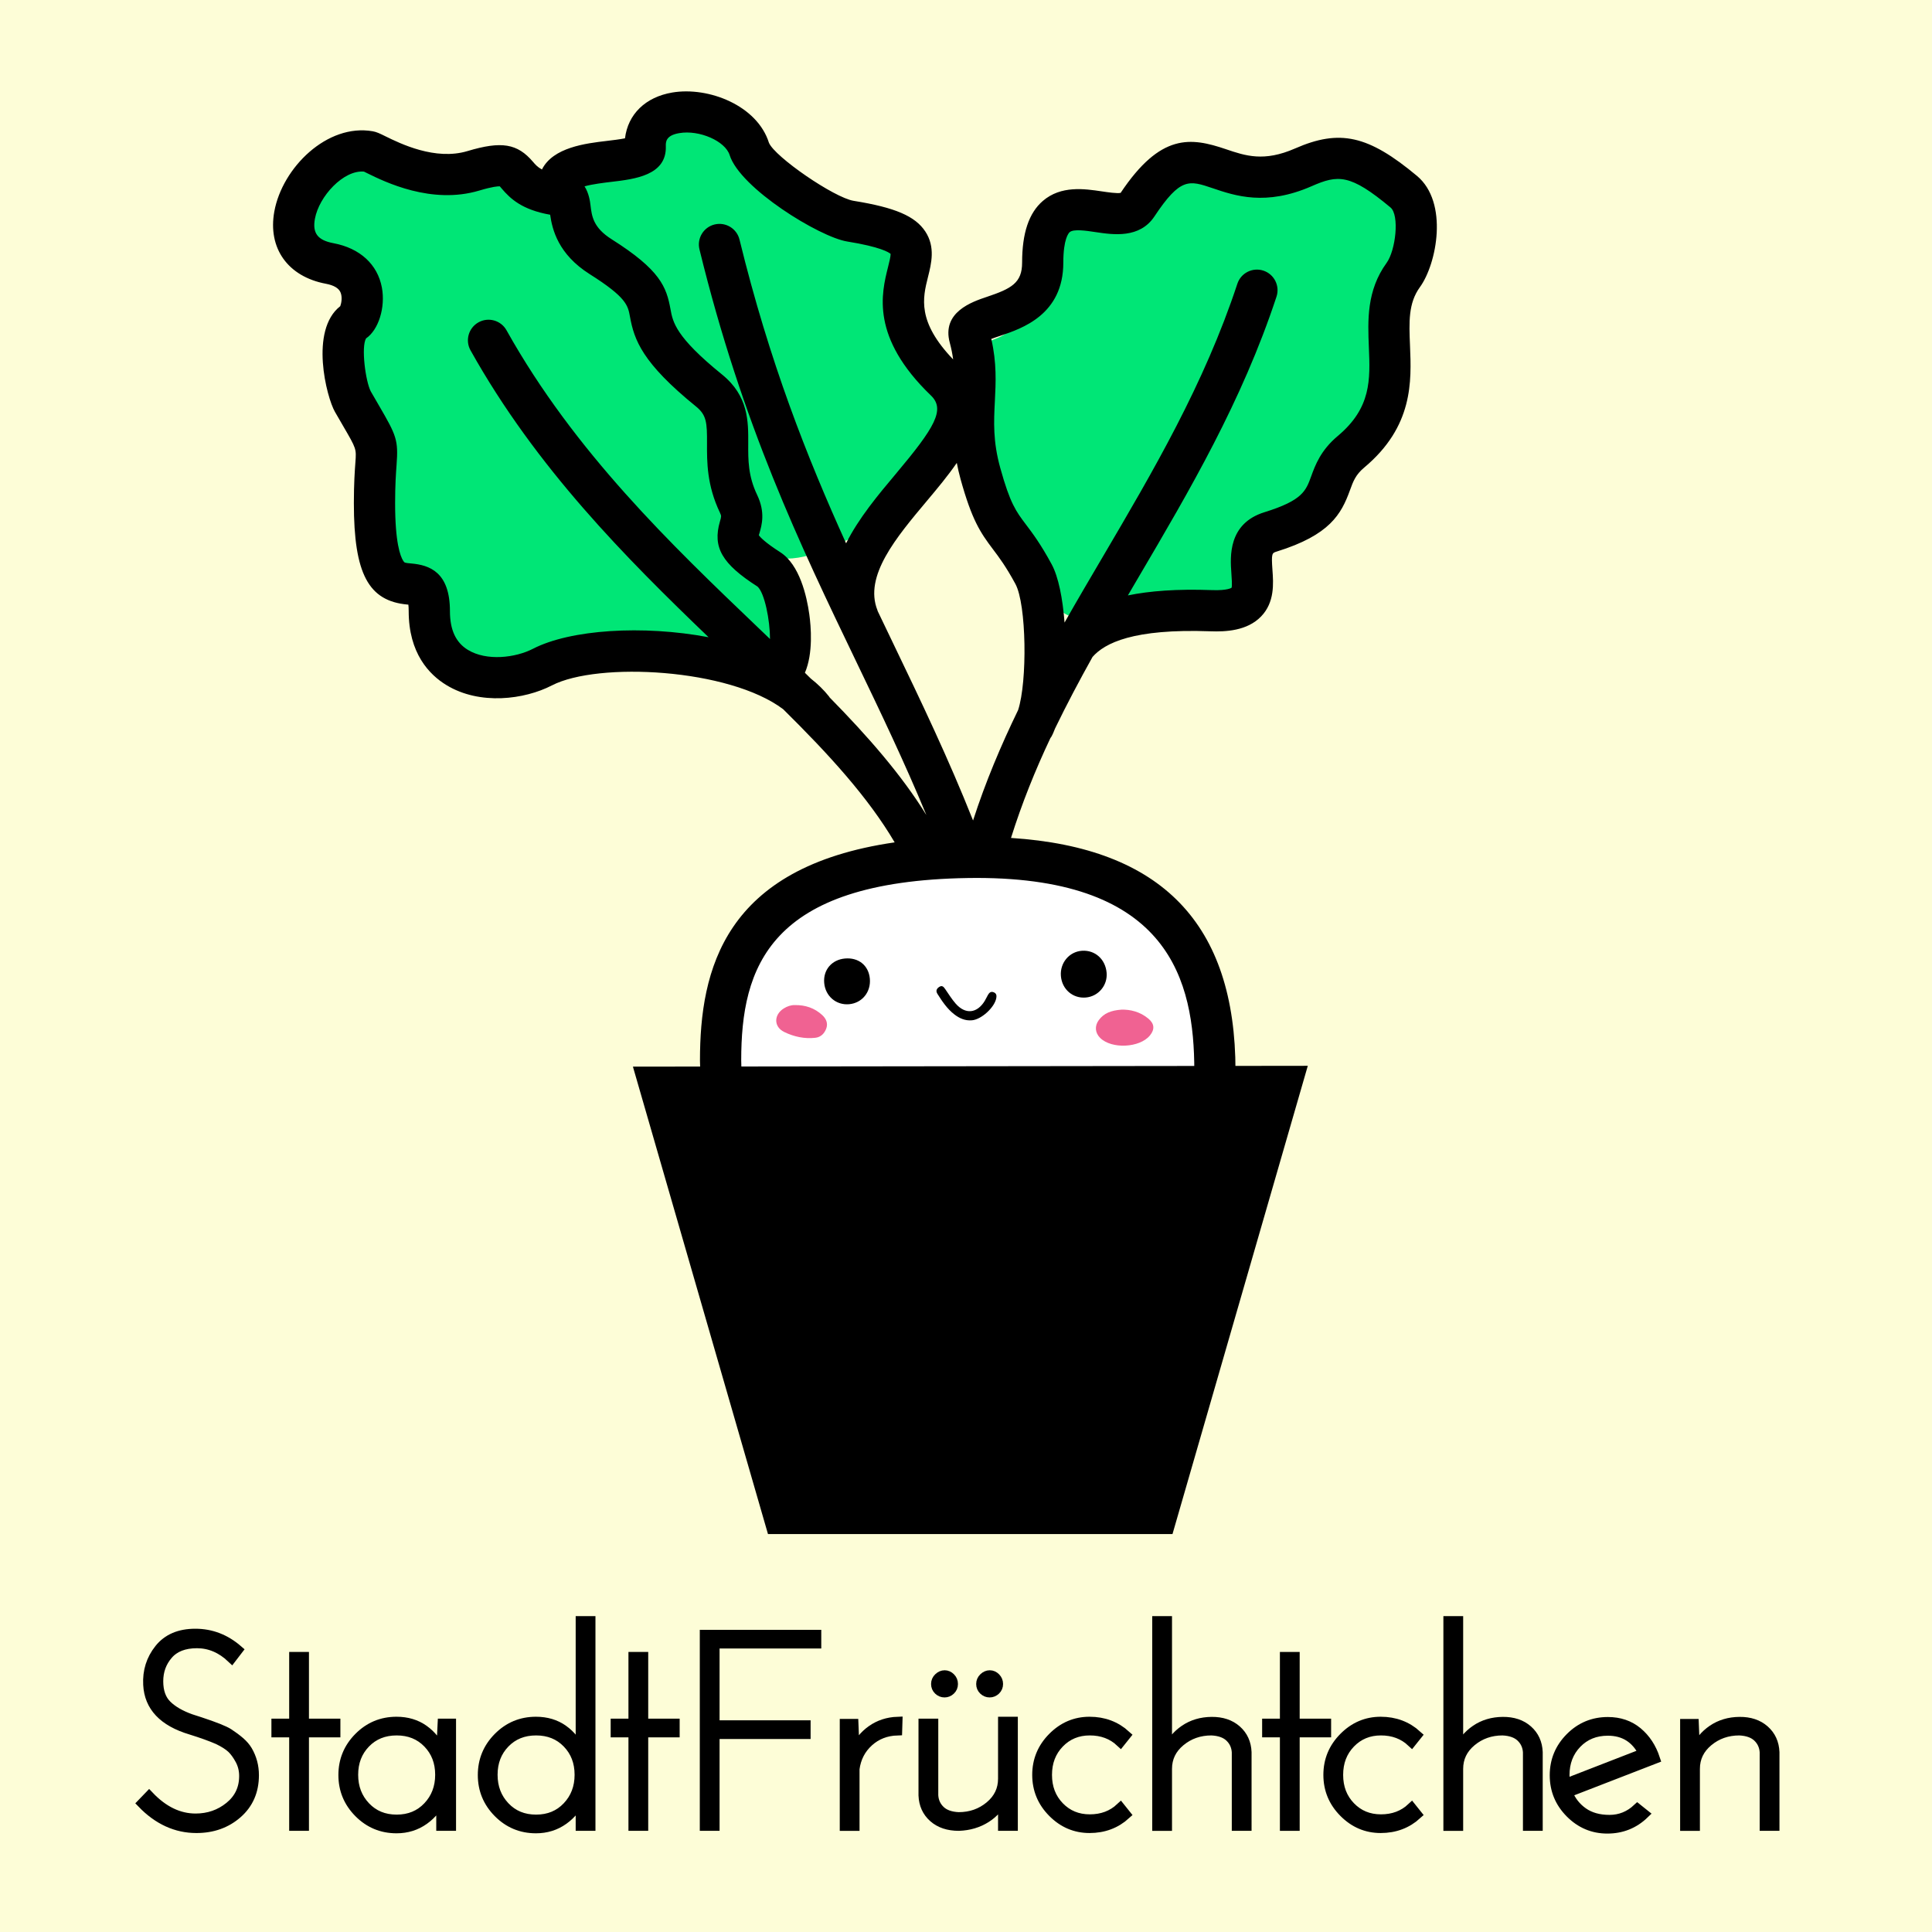
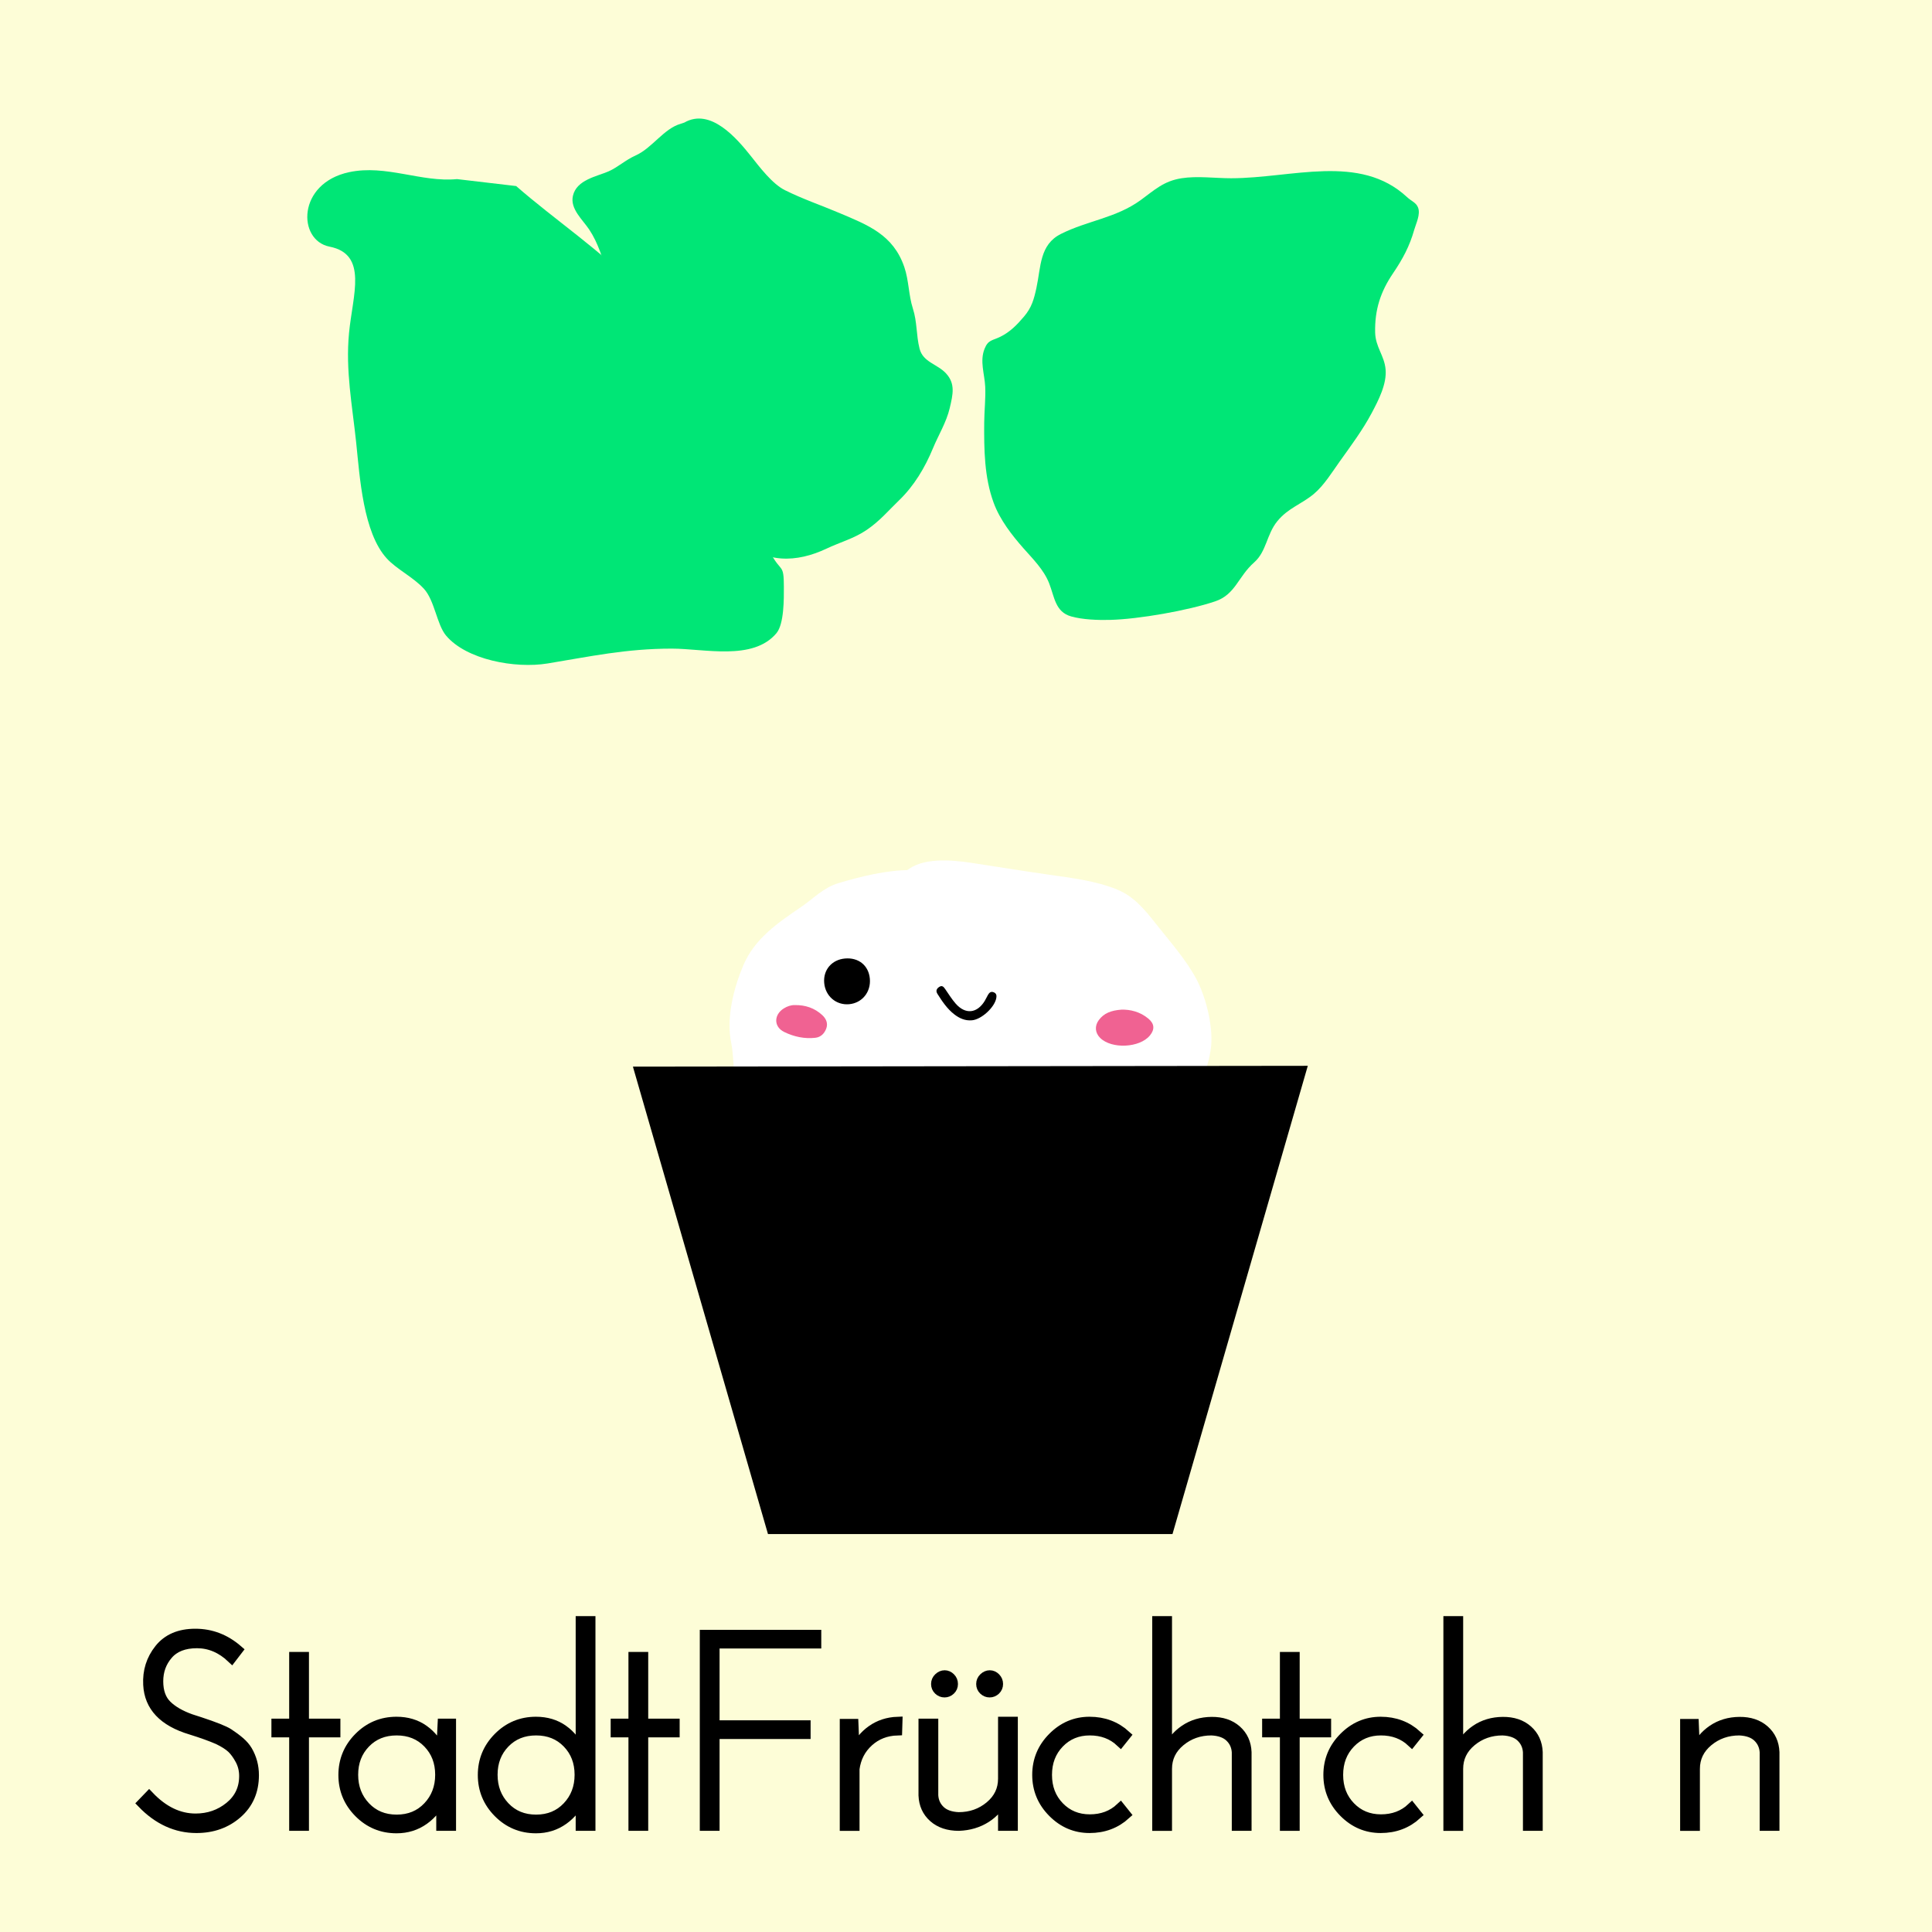
<svg xmlns="http://www.w3.org/2000/svg" version="1.1" id="Ebene_1" x="0px" y="0px" width="2000px" height="2000px" viewBox="0 0 2000 2000" enable-background="new 0 0 2000 2000" xml:space="preserve">
  <rect x="-68.33" y="-42.356" fill="#FDFDD7" width="2104" height="2089" />
  <g>
    <path fill="#FFFFFF" d="M941.394,900.74c-23.802-0.022-50.798,6.714-73.593,13.539c-15.486,4.64-25.734,15.935-38.309,24.491   c-24.617,16.757-48.265,32.893-60.026,60.6c-9.91,23.348-17.896,54.418-12.535,80.096c2.747,13.166,1.745,31.231,6.2,44.772   c4.011,12.188,13.316,11.393,26.055,11.756c29.595,0.848,59.342,1.134,88.933,1.146c28.508,0.012,55.526,5.018,83.705,6.063   c40.163,1.489,80.651-0.063,120.845-0.063c33.923,0,70.009,3.234,103.503-1.262c16.646-2.234,36.074-7.657,49.825-18.106   c11.322-8.604,15.224-23.777,17.255-36.734c3.535-22.564-4.794-54.156-14.191-72.397c-10.541-20.462-28.465-40.558-43.008-58.995   c-11.118-14.1-22.415-27.832-39.649-34.83c-22.394-9.096-47.175-11.977-71.063-15.4c-26.52-3.805-52.651-8.078-79.8-12.194   c-21.593-3.274-51.494-5.658-67.746,8.724" />
    <path fill="#00E676" d="M704.737,128.123c-17.514,4.901-29.58,25.132-46.688,32.79c-10.707,4.794-18.534,12.269-27.912,16.416   c-12.166,5.381-33.313,8.61-37.08,25.518c-2.997,13.464,10.182,24.643,16.944,34.849c9.608,14.501,13.387,29.636,19.144,45.285   c4.772,12.973,15.845,26.215,24.922,36.938c30.398,35.909,58.384,79.598,66.827,128.645c6.765,39.294,17.64,79.396,44.39,108.236   c25.608,27.611,60.064,25.514,90.357,11.124c13.824-6.565,28.49-10.466,41.338-19.208c14.004-9.528,22.193-19.653,33.773-30.822   c15.49-14.938,26.768-33.776,35.046-53.836c5.711-13.837,13.876-26.766,17.372-41.639c3.34-14.208,5.992-25.28-3.922-35.966   c-8.902-9.592-23.752-11.467-27.313-25.495c-3.591-14.147-2.345-27.353-6.961-41.699c-4.44-13.803-4.055-28.836-8.848-42.839   c-11.437-33.4-37.376-43.333-67.254-55.953c-19.13-8.081-37.82-14.413-56.28-23.582c-13.286-6.6-26.383-24.154-35.13-35.133   c-14.379-18.052-41.695-50.626-69.128-34.828" />
    <path fill="#00E676" d="M1028.646,520.513c6.533,17.744,18.989,33.601,30.924,47.158c9.576,10.88,20.929,21.972,26.509,36.182   c5.525,14.068,6.285,29.631,22.764,34.263c11.947,3.357,27.365,3.896,39.966,3.607c29.978-0.684,81.342-9.796,109.13-19.2   c21.107-7.143,23.619-25.573,40.479-40.447c12.678-11.186,12.717-28.858,23.811-42.473c11.306-13.872,25.129-17.557,38.06-28.475   c10.418-8.797,18.768-22.476,26.528-33.349c11.688-16.376,23.871-32.706,33.187-50.267c6.916-13.036,15.777-30.015,14.338-45.291   c-1.352-14.34-10.469-22.982-10.801-38.066c-0.517-23.489,5.576-42.159,18.512-61.233c10.025-14.785,17.144-28.017,21.969-45.113   c1.806-6.391,6.714-15.959,3.912-23.011c-2.066-5.203-6.604-6.31-11.458-10.817c-48.941-45.454-119.267-19.458-182.074-19.458   c-16.566,0-34.964-2.544-51.261,0c-18.655,2.913-28.166,12.332-42.298,22.604c-25.589,18.6-54.706,21.108-82.501,34.997   c-22.309,11.146-20.68,34.027-25.463,56.04c-2.574,11.844-4.971,20.274-12.701,29.391c-7.405,8.731-14.438,16.04-24.771,21.125   c-8.148,4.009-12.438,2.979-16.178,12.328c-5.175,12.941,0.021,26.082,0.651,39.228c0.586,12.237-0.944,24.896-1.033,37.264   C1018.644,465.291,1018.92,494.095,1028.646,520.513z" />
    <path fill="#00E676" d="M473.109,185.409c-37.069,3.567-73.385-15.305-111.61-7.201c-54.08,11.462-53.685,70.563-20.361,77.115   c40.031,7.871,23.953,49.871,20.174,89.398c-3.728,38.996,3.337,74.636,7.401,113.417c3.742,35.731,7.194,93.236,31.692,119.979   c10.347,11.294,27.188,19.148,38.394,31.338c11.196,12.176,13.38,37.059,22.939,48.466c20.944,24.998,71.355,34.423,105.084,28.904   c44.107-7.216,81.209-15.369,128.601-15.369c34.06,0,84.063,12.92,108.315-15.936c8.048-9.575,7.756-35.712,7.724-48.07   c-0.065-24.341-2.683-14.438-13.422-34.203c-25.263-46.504-30.393-95.208-55.864-142.125   c-22.388-41.234-45.667-94.448-81.147-131.503c-37.856-39.535-87.08-72.344-126.709-107.012" />
    <g>
-       <path d="M1466.773,182.019c-50.354-41.984-79.859-48.603-126.151-28.313c-32.191,14.083-51.318,7.614-71.562,0.736    c-36.383-12.33-67.543-16.83-109.004,45.227c-3.705,0.789-13.477-0.671-19.471-1.57c-17.85-2.652-42.278-6.288-61.064,9.923    c-14.425,12.432-21.433,33.31-21.433,63.814c0,21.041-11.104,26.952-36.438,35.453c-15.292,5.124-47.061,15.768-38.431,47.563    c1.653,6.064,2.735,11.747,3.473,17.212c-37.519-39.184-31.49-63.615-26.054-85.279c3.488-13.871,7.812-31.112-2.735-47.11    c-10.525-15.966-31.326-24.875-74.177-31.768c-20.176-3.241-81.727-45.538-87.737-60.147    c-12.119-38.527-62.406-58.259-99.937-52.005c-27.936,4.701-46.012,22.515-49.06,47.424c-5.305,1.094-13.133,2.011-18.866,2.697    c-21.813,2.575-55.623,6.62-67.103,29.561c-4.504-2.407-6.911-5.145-9.22-7.861c-16.178-19.043-32.685-21.744-67.874-11.184    c-33.391,10.037-69.578-7.763-85.021-15.358c-5.797-2.851-8.992-4.42-13.048-5.144c-47.241-8.254-93.616,37.73-101.868,82.971    c-6.945,38.093,13.983,67.47,53.296,74.867c8.128,1.523,13.216,4.473,15.131,8.744c2.197,4.911,0.983,11.432-0.18,14.478    c-32.009,24.924-14.164,94.303-5.534,109.336l8.663,14.967c13.588,23.369,13.588,23.369,12.56,37.15    c-0.64,8.697-1.604,21.828-1.604,42.462c0,73,15.063,101.441,55.626,104.98c0.242,0.019,0.52,0.029,0.786,0.068    c0.196,1.549,0.342,3.747,0.342,6.758c0,43.592,21.225,65.682,39.038,76.521c34.619,21.095,80.858,14.97,109.186,0.344    c47.753-24.644,183.499-17.584,239.468,24.662c47.558,46.98,88.033,91.338,115.383,137.813    c-176.672,25.574-201.544,132.012-201.544,225.789c0,97.038,77.896,195.124,181.22,228.188    c19.062,6.089,31.851,21.6,34.258,41.459c2.506,20.962,1.59,40.022,0.689,58.477c-2.279,47.043-0.262,49.945,70.444,83.219    c2.912,1.379,40.806-33.722,24.908,5.414c-2.574,6.342,10.547-17.324,14.621-23.285c5.929-8.594-12.529,36.178-20.078,28.938    c-14.576-13.966-10.854-67.481,43.229-175.866c5.175-10.398,22.729-27.119,39.597-34.518    c98.985-43.427,165.48-124.354,165.48-201.362c0-151.847-76.175-230.919-232.392-241.039    c11.25-35.813,25.055-70.087,40.841-103.473c0.243-0.378,0.571-0.655,0.798-1.051c1.443-2.503,2.741-5.517,3.951-8.761    c12.08-24.937,25.117-49.55,38.807-74.08c12.609-14.33,42.038-29.457,122.011-26.545c15.626,0.575,38.041-0.389,52.5-15.375    c14.114-14.639,12.755-33.994,11.739-48.108c-1.229-17.312-0.491-17.554,4.388-19.061c54.986-17.047,66.847-38.709,75.75-63.206    c3.425-9.435,5.896-16.246,14.834-23.729c50.913-42.645,48.981-89.08,47.426-126.397c-1.021-24.448-1.803-43.771,10.267-60.408    C1487.393,273.116,1499.771,209.494,1466.773,182.019z M1053.963,735.016c-17.866,36.78-33.865,74.718-46.652,114.349    c-25.631-64.519-53.502-122.633-82.891-183.745c-5.258-10.938-10.531-21.924-15.82-32.978c-0.097-0.295-0.145-0.608-0.261-0.899    c-14.163-35.422,19.29-75.229,51.616-113.729c10.266-12.214,21.204-25.313,30.52-38.825c1.033,5.392,2.279,10.923,3.9,16.818    c11.758,42.346,20.383,55.153,33.503,72.527c6.32,8.365,13.474,17.865,23.27,35.941    C1062.689,625.732,1063.605,705.46,1053.963,735.016z M633.175,188.225c24.035-2.834,56.952-6.745,56.083-36.729    c-0.114-4.226-0.325-11.297,13.918-13.689c20.697-3.569,47.57,8.189,52.153,22.728c10.791,34.34,93.079,84.872,121.665,89.458    c34.473,5.552,43.115,11.2,44.983,12.841c0.068,2.631-1.506,8.874-2.671,13.539c-6.825,27.215-18.258,72.77,44.395,133.045    c15.049,14.475,4.126,32.948-36.369,81.156c-18.127,21.583-38.43,45.78-51.463,71.886    c-40.432-89.129-79.322-187.674-110.336-314.434c-2.784-11.432-14.297-18.424-25.79-15.652    c-11.447,2.798-18.455,14.342-15.656,25.791c44.392,181.53,104.146,305.786,161.9,425.949    c25.738,53.542,50.283,104.729,73.016,159.651C933.229,802.009,898.189,762.041,858.854,722c-0.26-0.344-0.426-0.72-0.686-1.063    c-5.309-6.683-11.662-12.855-18.85-18.504c-2.017-1.999-4.047-3.996-6.078-5.978c8.694-20.16,6.309-48.009,4.522-60.669    c-2.573-18.403-9.891-51.22-30.048-64.139c-15.82-10.137-20.73-15.561-22.173-17.542c0.197-0.784,0.462-1.57,0.702-2.388    c2.311-7.958,6.191-21.305-2.42-39.317c-9.413-19.698-9.336-35.991-9.252-53.269c0.117-23.089,0.245-49.258-27.165-71.479    c-48.125-39.021-50.878-54.197-53.316-67.576c-4.194-23.152-10.709-40.692-60.881-72.376    c-19.176-12.106-20.566-23.876-21.931-35.255c-0.456-3.979-1.622-12.432-6.155-19.537    C612.997,190.631,625.465,189.144,633.175,188.225z M551.773,671.597c-18.192,9.379-48.01,12.987-67.43,1.148    c-12.497-7.617-18.57-20.731-18.57-40.104c0-40.63-21.435-47.717-40.104-49.339c-6.842-0.604-6.942-0.737-8.17-2.62    c-3.164-4.848-8.481-19.042-8.481-59.852c0-19.075,0.869-30.767,1.487-39.316c1.933-26.102,0-30.408-18.223-61.75l-8.481-14.639    c-5.406-10.427-10.106-46.064-4.866-54.825c12.886-8.756,20.209-32.026,16.391-52.595c-4.469-24.052-22.745-40.805-50.125-45.951    c-16.355-3.075-21.92-10.378-19.206-25.249c4.261-23.348,29.655-50.761,50.781-48.861c0.9,0.431,2.03,1,3.322,1.637    c18.226,8.976,66.628,32.813,116.152,17.947c13.587-4.074,19.238-4.438,21.151-4.341c0.67,0.692,1.266,1.494,1.949,2.292    c8.958,10.546,20.978,21.945,50.173,27.116c2.13,15.231,8.302,40.89,40.903,61.473c38.073,24.038,39.578,32.391,41.691,43.937    c4.375,24.135,12.559,47.797,68.416,93.107c10.936,8.872,11.464,16.733,11.361,38.137c-0.081,19.308-0.196,43.36,13.429,71.874    c1.59,3.318,1.443,3.861-0.051,9.001c-7.792,26.808,2.163,43.901,38.959,67.431c7.271,6.635,12.822,34.471,12.885,54.255    c-4.307-4.114-8.596-8.24-12.919-12.38c-88.754-84.87-189.328-181.058-259.853-307.229c-5.748-10.282-18.751-13.967-29.034-8.205    c-10.283,5.751-13.97,18.75-8.201,29.019c67.984,121.636,161.008,214.922,246.405,296.944    C665.365,646.805,590.418,651.671,551.773,671.597z M1236.347,1108.429c0,59.393-57.56,126.139-139.96,162.297    c-24.791,10.856-50.285,33.795-60.634,54.547c-28.95,58.013-46.375,105.354-52.383,142.525    c-1.359-10.992-0.739-23.928,0.048-39.84c0.934-19.26,1.996-41.103-0.947-65.634c-4.373-36.35-28.738-65.859-63.633-77.012    c-86.396-27.643-151.533-108.256-151.533-187.544c0-96.138,28.389-185.546,234.422-188.836c3.128-0.046,6.205-0.085,9.248-0.085    C1210.736,908.849,1236.347,1015.505,1236.347,1108.429z M1435.385,272.178c-20.78,28.643-19.471,59.756-18.34,87.231    c1.404,33.681,2.602,62.766-32.193,91.926c-17.735,14.839-23.432,30.459-27.561,41.872c-5.452,14.982-9.038,24.857-48.289,37.022    c-37.943,11.761-35.486,46.275-34.307,62.851c0.358,5.056,0.982,13.506,0.215,15.358c-0.056,0.016-3.98,3.043-20.342,2.438    c-36.203-1.325-64.498,0.867-86.982,5.486c3.686-6.291,7.354-12.563,11.07-18.897c52.628-89.47,107.043-182.006,142.771-290.361    c3.7-11.202-2.395-23.253-13.575-26.953c-11.182-3.65-23.25,2.392-26.934,13.575c-34.323,104.045-87.539,194.567-139.008,282.128    c-13.331,22.645-26.759,45.468-39.892,68.625c-1.917-24.923-6.322-47.344-13.326-60.293    c-11.303-20.925-19.866-32.26-26.746-41.362c-10.131-13.428-16.258-21.55-26.426-58.231c-7.746-27.836-6.729-47.943-5.647-69.215    c0.998-19.501,2.014-39.609-3.686-64.519c2.801-1.062,6.188-2.208,9.023-3.145c22.875-7.678,65.531-21.959,65.531-75.896    c0-24.563,5.503-30.555,6.615-31.502c3.962-3.426,16.703-1.559,26.921-0.018c18.141,2.719,45.522,6.761,60.801-16.277    c26.887-40.512,35.957-37.418,60.272-29.182c23.236,7.88,55.038,18.668,102.394-2.063c27.396-12.006,39.774-12.937,81.712,22.009    C1448.875,222.614,1444.865,259.112,1435.385,272.178z" />
      <g>
-         <path d="M1098.244,1010.441c-1.146-13.598,8.61-25.313,21.828-26.207c13.469-0.913,24.268,8.714,25.496,22.717     c1.143,13.066-8.521,24.565-21.589,25.683C1110.59,1033.777,1099.395,1024.123,1098.244,1010.441z" />
        <path d="M874.77,992.244c14.063-1.224,24.466,7.241,25.694,20.896c1.242,13.774-7.983,25.168-21.384,26.409     c-13.439,1.242-24.656-8.305-25.866-22.015C852.02,1004.033,861.055,993.435,874.77,992.244z" />
        <path fill="#F06292" d="M1160.988,1045.176c8.707-0.235,19.211,1.989,28.019,9.496c6.112,5.212,6.464,11.005,1.401,17.214     c-10.531,12.914-39.697,14.344-51.563,2.524c-5.271-5.253-5.856-12.359-1.354-18.438     C1142.676,1048.973,1149.959,1045.976,1160.988,1045.176z" />
        <path fill="#F06292" d="M822.703,1040.459c10.858-0.178,20.563,2.959,28.625,10.496c3.979,3.718,5.922,8.457,4.061,13.612     c-1.83,5.072-5.442,9.07-11.301,9.74c-11.354,1.303-22.309-1.139-32.302-6.014c-11.041-5.384-10.819-17.994-0.264-24.461     C814.926,1041.75,818.584,1040.408,822.703,1040.459z" />
        <path d="M1006.077,1056.209c-6.952,0.615-12.891-2.043-18.185-6.146c-7.376-5.713-12.503-13.36-17.422-21.153     c-1.945-3.08-1.013-5.375,1.747-7.22c3.133-2.098,4.705-0.014,6.324,2.321c3.487,5.028,6.717,10.3,10.729,14.886     c10.059,11.489,22.1,10.273,30.099-2.729c1.259-2.046,2.194-4.286,3.422-6.354c1.313-2.217,2.973-3.791,5.907-2.61     c2.878,1.152,3.116,3.441,2.661,5.959C1029.594,1042.964,1015.84,1055.451,1006.077,1056.209z" />
      </g>
    </g>
    <g>
      <path d="M977.503,1103.789l-322.313,0.401L795,1588.031h418.769l140.055-484.702l-322.56,0.395 M1282.084,1157.948l-15.537,53.76    H742.222l-15.538-53.76H1282.084z" />
      <rect x="712.255" y="1134.91" width="580.799" height="132.001" />
    </g>
  </g>
  <g>
    <path stroke="#000000" stroke-width="10" stroke-miterlimit="10" d="M246.344,1708.027l-6.509,8.49   c-10.754-10.188-22.737-15.282-35.941-15.282c-13.208,0-23.162,3.869-29.857,11.603c-6.699,7.738-10.046,16.937-10.046,27.593   c0,10.661,2.923,18.868,8.773,24.621c5.846,5.757,14.053,10.52,24.621,14.292l9.622,3.112c15.468,5.095,25.373,9.057,29.715,11.887   c4.338,2.829,8.207,5.708,11.603,8.631c3.396,2.928,6.036,5.992,7.924,9.197c4.528,7.738,6.792,16.229,6.792,25.471   c0,16.414-5.757,29.671-17.263,39.761c-11.51,10.096-25.66,15.141-42.45,15.141c-20.942,0-39.717-8.583-56.317-25.753l7.358-7.641   c14.716,15.472,30.75,23.206,48.11,23.206c13.394,0,25.09-4.055,35.092-12.169c9.998-8.11,14.999-18.679,14.999-31.696   c0-6.036-1.371-11.603-4.104-16.697c-2.738-5.094-5.66-9.1-8.773-12.027c-3.113-2.923-7.783-5.895-14.008-8.914   c-7.358-3.206-16.794-6.603-28.3-10.188c-28.3-8.49-43.016-24.055-44.148-46.694c-0.756-13.96,3.113-26.271,11.603-36.932   c8.49-10.657,20.942-15.99,37.356-15.99S233.326,1696.706,246.344,1708.027z" />
    <path stroke="#000000" stroke-width="10" stroke-miterlimit="10" d="M314.83,1890.279h-10.471v-96.786h-18.395v-9.339h18.395   v-69.052h10.471v69.052h32.545v9.339H314.83V1890.279z" />
    <path stroke="#000000" stroke-width="10" stroke-miterlimit="10" d="M467.086,1890.279h-10.471v-16.98l0.849-12.734   c-3.962,9.622-10.095,17.404-18.395,23.348c-8.304,5.942-17.829,8.914-28.583,8.914c-15.282,0-28.3-5.421-39.054-16.272   c-10.754-10.847-16.131-23.865-16.131-39.054c0-15.185,5.377-28.203,16.131-39.055c10.754-10.847,23.772-16.272,39.054-16.272   c10.94,0,20.376,2.83,28.3,8.49s13.867,13.208,17.829,22.641l1.415-29.149h9.056V1890.279z M365.772,1837.216   c0,13.115,4.196,24.104,12.594,32.97c8.393,8.87,19.146,13.301,32.262,13.301c13.111,0,23.865-4.431,32.262-13.301   c8.393-8.866,12.593-19.854,12.593-32.97c0-13.111-4.201-24.007-12.593-32.687c-8.397-8.676-19.151-13.018-32.262-13.018   c-13.115,0-23.869,4.342-32.262,13.018C369.969,1813.209,365.772,1824.105,365.772,1837.216z" />
    <path stroke="#000000" stroke-width="10" stroke-miterlimit="10" d="M611.417,1890.279h-10.471v-16.98l0.849-12.734   c-3.962,9.622-10.095,17.404-18.395,23.348c-8.304,5.942-17.829,8.914-28.583,8.914c-15.282,0-28.3-5.421-39.054-16.272   c-10.754-10.847-16.131-23.865-16.131-39.054c0-15.185,5.377-28.203,16.131-39.055c10.754-10.847,23.772-16.272,39.054-16.272   c10.94,0,20.376,2.83,28.3,8.49s13.867,13.208,17.829,22.641v-135.274h10.471V1890.279z M510.103,1837.216   c0,13.115,4.196,24.104,12.594,32.97c8.393,8.87,19.146,13.301,32.262,13.301c13.111,0,23.865-4.431,32.262-13.301   c8.393-8.866,12.593-19.854,12.593-32.97c0-13.111-4.201-24.007-12.593-32.687c-8.397-8.676-19.151-13.018-32.262-13.018   c-13.115,0-23.869,4.342-32.262,13.018C514.299,1813.209,510.103,1824.105,510.103,1837.216z" />
    <path stroke="#000000" stroke-width="10" stroke-miterlimit="10" d="M666.036,1890.279h-10.471v-96.786H637.17v-9.339h18.395   v-69.052h10.471v69.052h32.545v9.339h-32.545V1890.279z" />
    <path stroke="#000000" stroke-width="10" stroke-miterlimit="10" d="M729.427,1890.279v-198.1h115.747v9.339H739.898v84.334h94.239   v9.339h-94.239v95.088H729.427z" />
    <path stroke="#000000" stroke-width="10" stroke-miterlimit="10" d="M874.322,1784.437h9.339l1.132,28.3   c3.962-9.056,9.808-16.316,17.546-21.791c7.734-5.47,16.697-8.393,26.885-8.773l-0.283,9.34c-11.7,0.38-21.605,4.244-29.715,11.603   c-8.114,7.358-12.925,16.697-14.433,28.017v59.147h-10.471V1784.437z" />
    <path stroke="#000000" stroke-width="10" stroke-miterlimit="10" d="M1048.65,1890.279h-10.471v-16.98l0.849-12.734   c-3.962,9.056-10.046,16.18-18.253,21.366c-8.207,5.191-17.596,7.973-28.159,8.349c-10.944,0-19.717-2.923-26.319-8.773   c-6.605-5.846-10.095-13.486-10.471-22.923v-74.429h10.471v74.429c0.377,6.227,2.733,11.418,7.076,15.565   c4.338,4.152,10.656,6.416,18.961,6.792c12.451,0,23.205-3.772,32.262-11.32c9.056-7.544,13.584-16.979,13.584-28.3v-59.147h10.471   V1890.279z M986.674,1743.26c0,2.547-0.898,4.67-2.689,6.367c-1.795,1.698-3.869,2.548-6.226,2.548   c-2.361,0-4.435-0.85-6.226-2.548c-1.795-1.697-2.689-3.82-2.689-6.367s0.942-4.714,2.83-6.509   c1.885-1.791,3.963-2.688,6.227-2.688s4.289,0.897,6.084,2.688C985.775,1738.546,986.674,1740.713,986.674,1743.26z    M1033.368,1743.26c0,2.547-0.897,4.67-2.688,6.367c-1.795,1.698-3.869,2.548-6.226,2.548c-2.361,0-4.436-0.85-6.226-2.548   c-1.796-1.697-2.689-3.82-2.689-6.367s0.942-4.714,2.83-6.509c1.884-1.791,3.963-2.688,6.227-2.688s4.289,0.897,6.084,2.688   C1032.471,1738.546,1033.368,1740.713,1033.368,1743.26z" />
    <path stroke="#000000" stroke-width="10" stroke-miterlimit="10" d="M1089.685,1876.27c-10.755-10.847-16.132-23.816-16.132-38.912   c0-15.092,5.377-28.062,16.132-38.913c10.754-10.847,23.489-16.272,38.204-16.272c14.717,0,27.262,4.719,37.64,14.15l-5.66,7.075   c-8.489-7.924-19.058-11.886-31.696-11.886c-12.642,0-23.161,4.342-31.555,13.018c-8.396,8.68-12.593,19.624-12.593,32.828   c0,13.208,4.196,24.152,12.593,32.828c8.394,8.68,18.913,13.018,31.555,13.018c12.639,0,23.207-3.962,31.696-11.886l5.66,7.075   c-10.378,9.436-22.923,14.149-37.64,14.149C1113.174,1892.542,1100.438,1887.121,1089.685,1876.27z" />
    <path stroke="#000000" stroke-width="10" stroke-miterlimit="10" d="M1290.617,1890.279h-10.471v-76.41   c-0.381-6.226-2.737-11.413-7.075-15.564c-4.343-4.148-10.661-6.412-18.961-6.792c-12.452,0-23.206,3.776-32.263,11.319   c-9.056,7.549-13.584,16.98-13.584,28.3v59.147h-10.471v-212.25h10.471v134.708c3.963-9.242,9.949-16.6,17.971-22.074   c8.018-5.47,17.355-8.251,28.018-8.349c10.656-0.093,19.288,2.786,25.895,8.632c6.602,5.851,10.09,13.491,10.471,22.923V1890.279z" />
    <path stroke="#000000" stroke-width="10" stroke-miterlimit="10" d="M1340.424,1890.279h-10.471v-96.786h-18.395v-9.339h18.395   v-69.052h10.471v69.052h32.545v9.339h-32.545V1890.279z" />
    <path stroke="#000000" stroke-width="10" stroke-miterlimit="10" d="M1391.084,1876.27c-10.754-10.847-16.131-23.816-16.131-38.912   c0-15.092,5.377-28.062,16.131-38.913c10.754-10.847,23.489-16.272,38.205-16.272c14.717,0,27.262,4.719,37.639,14.15l-5.66,7.075   c-8.489-7.924-19.058-11.886-31.695-11.886c-12.643,0-23.162,4.342-31.555,13.018c-8.396,8.68-12.594,19.624-12.594,32.828   c0,13.208,4.197,24.152,12.594,32.828c8.393,8.68,18.912,13.018,31.555,13.018c12.638,0,23.206-3.962,31.695-11.886l5.66,7.075   c-10.377,9.436-22.922,14.149-37.639,14.149C1414.573,1892.542,1401.838,1887.121,1391.084,1876.27z" />
    <path stroke="#000000" stroke-width="10" stroke-miterlimit="10" d="M1592.018,1890.279h-10.472v-76.41   c-0.38-6.226-2.737-11.413-7.075-15.564c-4.342-4.148-10.66-6.412-18.961-6.792c-12.451,0-23.205,3.776-32.262,11.319   c-9.057,7.549-13.584,16.98-13.584,28.3v59.147h-10.471v-212.25h10.471v134.708c3.962-9.242,9.949-16.6,17.971-22.074   c8.017-5.47,17.355-8.251,28.017-8.349c10.657-0.093,19.288,2.786,25.895,8.632c6.603,5.851,10.091,13.491,10.472,22.923V1890.279z   " />
-     <path stroke="#000000" stroke-width="10" stroke-miterlimit="10" d="M1713.424,1820.66l-90.56,35.092   c3.396,8.49,8.724,15.282,15.989,20.376c7.261,5.095,16.365,7.642,27.31,7.642c10.94,0,20.562-3.865,28.866-11.604l7.074,5.66   c-10.568,10.188-23.303,15.282-38.205,15.282c-14.905,0-27.733-5.421-38.487-16.272c-10.754-10.847-16.131-23.865-16.131-39.054   c0-15.186,5.377-28.203,16.131-39.055c10.754-10.847,23.772-16.272,39.054-16.272c12.072,0,22.309,3.493,30.706,10.472   C1703.563,1799.908,1709.648,1809.155,1713.424,1820.66z M1619.751,1837.641c0,2.078,0.187,5.001,0.566,8.772l80.938-31.413   c-7.738-15.468-20.001-23.206-36.791-23.206c-13.018,0-23.728,4.343-32.12,13.019   C1623.947,1813.492,1619.751,1824.437,1619.751,1837.641z" />
    <path stroke="#000000" stroke-width="10" stroke-miterlimit="10" d="M1837.092,1890.279h-10.471v-76.41   c-0.38-6.226-2.736-11.413-7.074-15.564c-4.343-4.148-10.662-6.412-18.961-6.792c-12.453,0-23.207,3.776-32.263,11.319   c-9.056,7.549-13.584,16.98-13.584,28.3v59.147h-10.472v-105.842h9.34l1.132,28.3c3.962-9.242,9.949-16.6,17.971-22.074   c8.017-5.47,17.355-8.251,28.017-8.349c10.656-0.093,19.289,2.786,25.895,8.632c6.602,5.851,10.091,13.491,10.471,22.923V1890.279z   " />
  </g>
</svg>